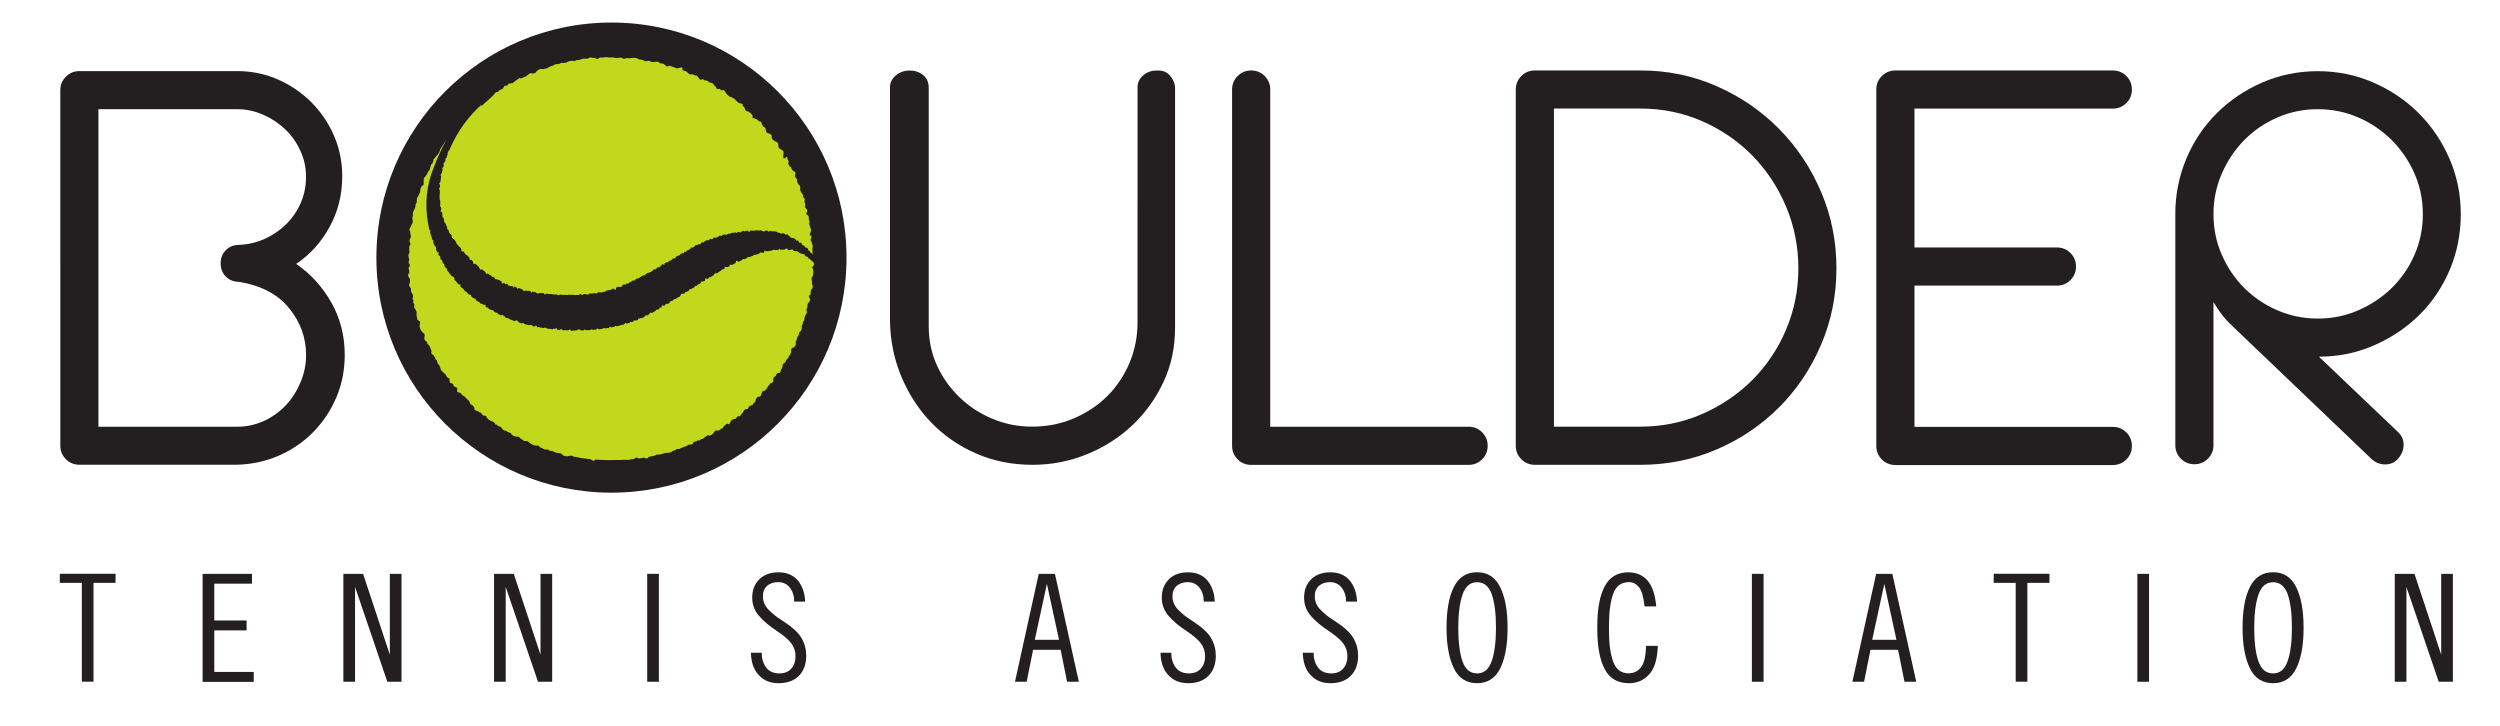
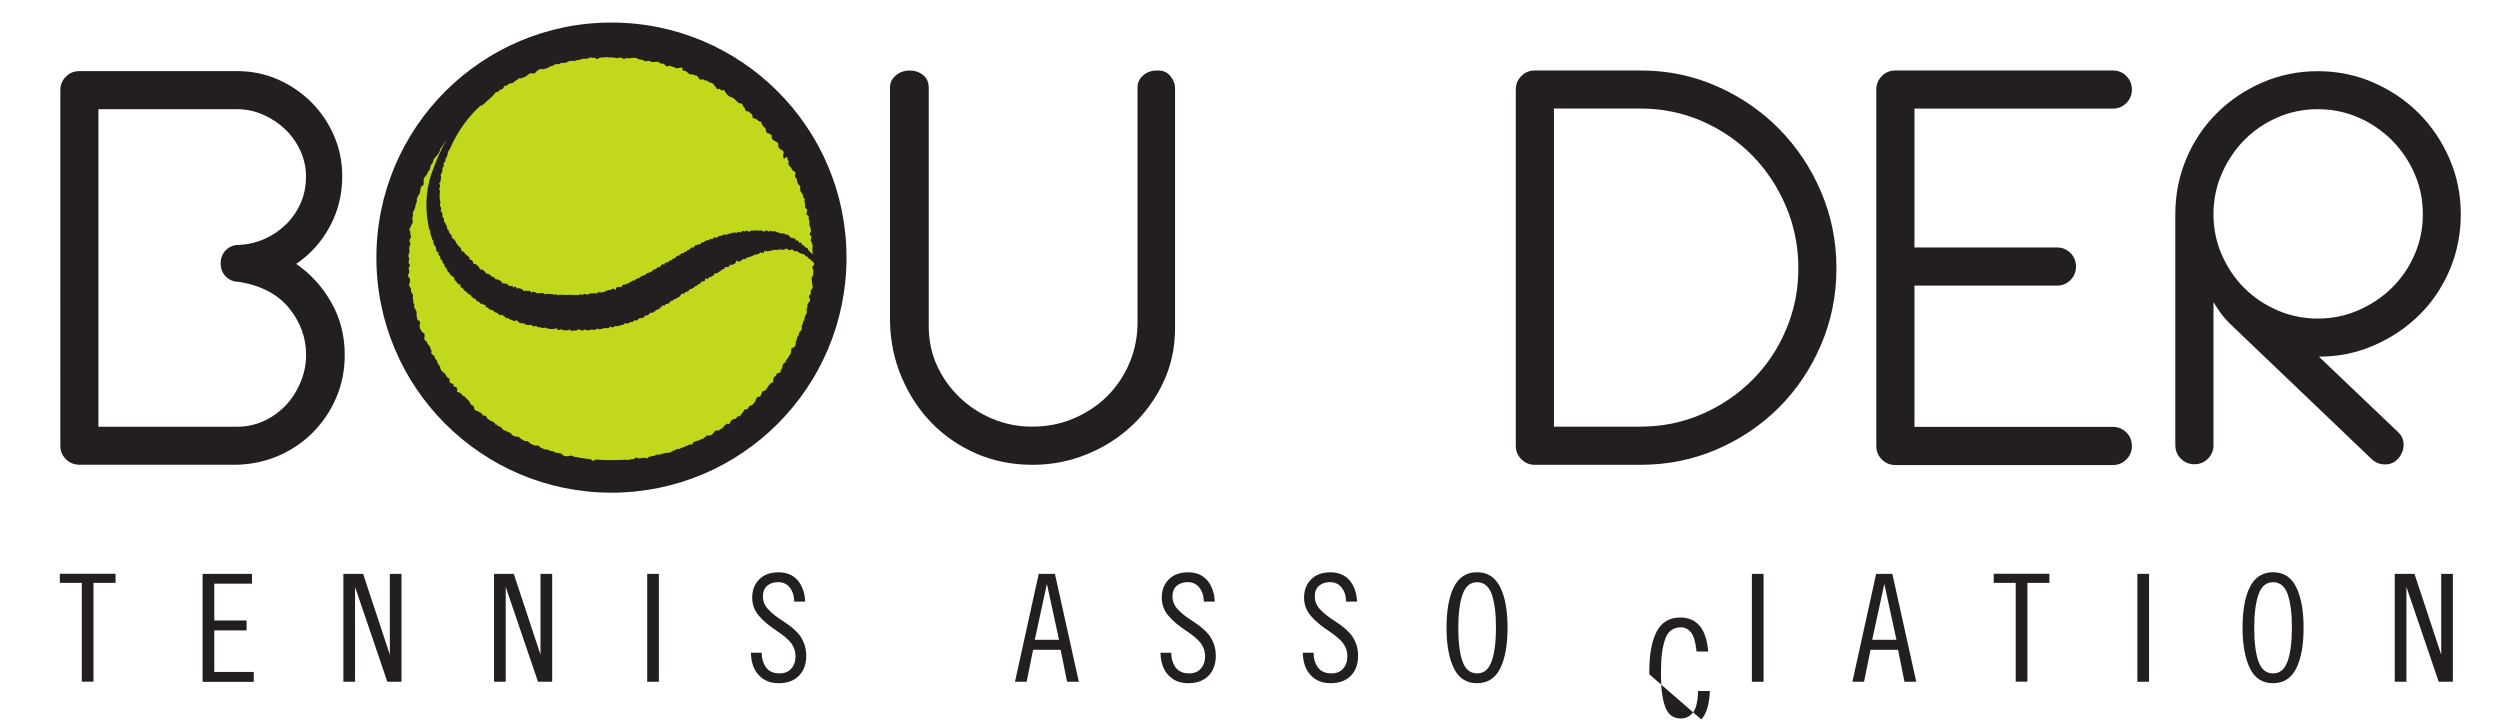
<svg xmlns="http://www.w3.org/2000/svg" id="uuid-d8222717-e9e1-4559-87c8-328c25bbd7ac" viewBox="0 0 310.45 90.12">
  <path d="M7.49,11.2c0-.66.23-1.22.69-1.68s1.02-.69,1.68-.69h19.6c1.78,0,3.46.34,5.03,1.03,1.58.69,2.96,1.63,4.16,2.82,1.19,1.2,2.14,2.58,2.82,4.16.69,1.58,1.03,3.25,1.03,5.03,0,2.29-.52,4.39-1.56,6.29-1.04,1.91-2.43,3.45-4.16,4.61,1.78,1.22,3.23,2.81,4.35,4.77,1.12,1.96,1.68,4.13,1.68,6.52,0,1.88-.34,3.64-1.03,5.26-.69,1.63-1.64,3.06-2.86,4.31-1.22,1.25-2.64,2.22-4.27,2.94-1.63.71-3.36,1.09-5.19,1.14H9.86c-.66,0-1.22-.23-1.68-.69s-.69-1.02-.69-1.68V11.2ZM27.4,32.7c0-.66.22-1.21.65-1.64s.98-.65,1.64-.65c1.12-.05,2.19-.3,3.2-.76,1.02-.46,1.91-1.07,2.67-1.83.76-.76,1.36-1.64,1.79-2.63.43-.99.65-2.07.65-3.24s-.23-2.19-.69-3.2c-.46-1.02-1.08-1.91-1.87-2.67s-1.7-1.37-2.75-1.83c-1.04-.46-2.12-.69-3.24-.69H12.22v39.43h17.24c1.17,0,2.27-.24,3.32-.72,1.04-.48,1.94-1.13,2.71-1.94s1.37-1.77,1.83-2.86c.46-1.09.69-2.22.69-3.39,0-2.14-.7-4.07-2.1-5.8-1.4-1.73-3.47-2.82-6.22-3.28-.66,0-1.21-.22-1.64-.65-.43-.43-.65-.98-.65-1.64Z" fill="#231f20" />
  <path d="M128.22,57.72c-2.54,0-4.88-.47-7.02-1.41-2.14-.94-3.98-2.21-5.53-3.81-1.55-1.6-2.78-3.48-3.7-5.64-.92-2.16-1.4-4.46-1.45-6.9V10.82c0-.56.24-1.04.72-1.45.48-.41,1.05-.61,1.72-.61s1.22.19,1.68.57c.46.38.69.9.69,1.56v29.59c0,1.78.34,3.42,1.03,4.92s1.63,2.82,2.82,3.96c1.19,1.14,2.57,2.03,4.12,2.67s3.17.95,4.84.95c1.88,0,3.62-.34,5.22-1.03,1.6-.69,2.99-1.61,4.16-2.78s2.08-2.54,2.75-4.12c.66-1.58.99-3.25.99-5.03V10.82c0-.56.23-1.04.69-1.45.46-.41,1.02-.61,1.68-.61.71-.05,1.27.17,1.68.65.41.48.61,1,.61,1.56v29.74c0,2.44-.48,4.69-1.45,6.75-.97,2.06-2.26,3.85-3.89,5.38-1.63,1.53-3.51,2.72-5.64,3.58-2.14.87-4.37,1.3-6.71,1.3Z" fill="#231f20" />
-   <path d="M153,11.12c0-.66.23-1.22.69-1.68s1.02-.69,1.68-.69,1.22.23,1.68.69c.46.46.69,1.02.69,1.68v41.87h24.63c.66,0,1.22.23,1.68.69.46.46.69,1.02.69,1.68s-.23,1.22-.69,1.68-1.02.69-1.68.69h-27c-.66,0-1.22-.23-1.68-.69s-.69-1.02-.69-1.68V11.12Z" fill="#231f20" />
  <path d="M190.6,57.72c-.66,0-1.22-.23-1.68-.69s-.69-1.02-.69-1.68V11.12c0-.66.23-1.22.69-1.68s1.02-.69,1.68-.69h13.12c3.36,0,6.51.65,9.46,1.95,2.95,1.3,5.53,3.06,7.74,5.3,2.21,2.24,3.95,4.84,5.22,7.82,1.27,2.97,1.91,6.14,1.91,9.5s-.64,6.52-1.91,9.49c-1.27,2.97-3.01,5.57-5.22,7.78s-4.79,3.95-7.74,5.22c-2.95,1.27-6.1,1.91-9.46,1.91h-13.12ZM223.32,33.31c0-2.69-.51-5.25-1.53-7.67-1.02-2.41-2.42-4.52-4.19-6.33-1.78-1.8-3.86-3.23-6.25-4.27-2.39-1.04-4.93-1.56-7.63-1.56h-10.75v39.5h10.75c2.69,0,5.24-.52,7.63-1.56,2.39-1.04,4.47-2.45,6.25-4.23s3.18-3.86,4.19-6.25c1.02-2.39,1.53-4.93,1.53-7.63Z" fill="#231f20" />
  <path d="M233,11.12c0-.66.23-1.22.69-1.68s1.02-.69,1.68-.69h27c.66,0,1.22.23,1.68.69s.69,1.02.69,1.68-.23,1.22-.69,1.68c-.46.46-1.02.69-1.68.69h-24.63v17.24h17.69c.66,0,1.22.23,1.68.69.46.46.69,1.02.69,1.68s-.23,1.22-.69,1.68-1.02.69-1.68.69h-17.69v17.54h24.63c.66,0,1.22.23,1.68.69.46.46.69,1.02.69,1.68s-.23,1.22-.69,1.68-1.02.69-1.68.69h-27c-.66,0-1.22-.23-1.68-.69s-.69-1.02-.69-1.68V11.12Z" fill="#231f20" />
  <path d="M277.31,40.56c-.25-.2-.58-.53-.99-.99-.41-.46-.89-1.14-1.45-2.06v17.77c0,.66-.23,1.22-.69,1.68-.46.46-1.02.69-1.68.69s-1.22-.23-1.68-.69c-.46-.46-.69-1.02-.69-1.68v-28.68c0-2.44.46-4.74,1.37-6.9s2.17-4.04,3.78-5.64,3.48-2.87,5.64-3.81c2.16-.94,4.46-1.41,6.9-1.41s4.74.47,6.9,1.41c2.16.94,4.04,2.21,5.64,3.81s2.87,3.48,3.81,5.64c.94,2.16,1.41,4.46,1.41,6.9s-.46,4.74-1.37,6.9c-.92,2.16-2.17,4.03-3.78,5.61-1.6,1.58-3.47,2.83-5.61,3.77-2.14.94-4.42,1.41-6.86,1.41l9.76,9.3c.51.46.76.99.76,1.6s-.2,1.17-.61,1.68c-.41.51-.94.78-1.6.8-.66.03-1.25-.19-1.75-.65l-17.24-16.47ZM274.87,26.6c0,1.78.34,3.46,1.03,5.03s1.61,2.95,2.78,4.12c1.17,1.17,2.54,2.1,4.12,2.78,1.58.69,3.25,1.03,5.03,1.03s3.46-.34,5.03-1.03c1.58-.69,2.96-1.61,4.16-2.78,1.19-1.17,2.13-2.54,2.82-4.12s1.03-3.25,1.03-5.03-.34-3.46-1.03-5.03c-.69-1.58-1.63-2.96-2.82-4.16-1.2-1.19-2.58-2.14-4.16-2.82-1.58-.69-3.25-1.03-5.03-1.03s-3.46.34-5.03,1.03c-1.58.69-2.95,1.63-4.12,2.82-1.17,1.2-2.1,2.58-2.78,4.16-.69,1.58-1.03,3.25-1.03,5.03Z" fill="#231f20" />
  <circle cx="75.93" cy="31.99" r="29.19" fill="#231f20" />
  <path d="M59.81,12.98c-1.51,1.35-2.92,3.14-3.99,5.6,0,0,0,.02-.01.03-.14.15-.27.41-.22.53,0,0,0,.02,0,.02-.04.09-.07.19-.11.29,0,.01-.01.03-.02.04.08.16-.3.16-.12.33,0,.01,0,.03-.01.04-.03.08-.06.17-.08.25,0,.01,0,.03-.01.04-.19,0-.19.26-.12.38,0,.01,0,.03-.01.04,0,.01,0,.03-.01.04,0,.01,0,.03-.01.04-.03.13-.28.25-.11.38,0,.01,0,.03-.01.04-.04.13-.07.26-.11.39,0,.01,0,.02,0,.04-.17.16-.17.29-.08.42,0,0,0,.02,0,.03-.04.22-.07.43-.09.64,0,0,0,.02,0,.03-.25.19-.12.19-.04.37,0,0,0,.02,0,.03,0,.08-.01.15-.02.23,0,0,0,.02,0,.03-.07.05-.19.17-.01.36,0,0,0,.02,0,.03,0,.1,0,.2,0,.3v.03c-.05.34-.05.72.06,1.05,0,0,0,.02,0,.03,0,.03,0,.05,0,.08,0,.01,0,.02,0,.03,0,.16-.12.42.08.54,0,0,0,.02,0,.02,0,.05.02.1.03.15,0,0,0,.02,0,.02.01.18-.24.44.08.37,0,0,0,.02,0,.02.02.09.04.18.07.26,0,0,0,.02,0,.02-.02.27-.02.39.16.51,0,0,0,.02,0,.02,0,.02.02.05.02.07,0,0,0,.02,0,.03.03.27.03.4.21.53,0,0,0,.01,0,.02.05.11.09.22.14.32,0,0,0,.02,0,.02.15.12-.05.34.15.41.02,0,.04.01.06.02.08.21.08.47.32.56,0,.01.02.03.02.04.03.05.06.09.08.14,0,0,0,.01.01.02-.1.21.15.34.28.42,0,.01.02.03.03.04.03.04.05.08.08.11,0,.01.02.03.03.04.1.09.12.35.25.45,0,0,.02.01.03.02.1.14.22.27.33.34,0,.01.02.02.03.03,0,.01.02.02.03.03,0,.01.02.02.03.03,0,.03.01.05.02.08,0,.01,0,.03,0,.04.16.09-.1.21.13.27,0,0,.02.01.03.02.05.02.11.04.18.03,0,.01.02.02.03.03,0,.01.02.02.03.03,0,.2.26.33.39.43.01.01.02.02.03.03.03.03.05.06.08.09,0,0,.02.02.03.03.24,0-.02.5.36.38,0,0,.01.01.02.02.03.03.07.07.1.1,0,0,.01.01.02.02.12.1,0,.48.36.35,0,0,.01.01.02.02.14.13.28.25.42.37,0,0,.01.01.02.02-.08.11.18.23.18.36,0,0,.13-.13.19-.07,0,0,.01.01.02.02.11.08.22.17.33.25,0,0,.01.02.02.02.07.03.07.41.31.21,0,0,.01,0,.02.01.09.06.18.12.27.18,0,0,.02,0,.02.01.2,0,.07.25.37.22,0,0,.02,0,.02.01.04.02.08.05.13.07.01,0,.02.01.03.02.03.3.28.17.43.24,0,0,.02,0,.02.01.13.07.25.13.38.19,0,0,.02,0,.02.01.05.1.05.43.29.22,0,0,.01-.01.02-.02.12.03.24.28.35.09,0,0,.02,0,.02,0,.02.01.05.02.07.03,0,0,.02.01.02.02.02.17.13.23.24.21.01,0,.03,0,.04,0,.12.18.25-.08.37.07,0,0,0,.02,0,.03.04.13.08.23.17,0,0,0,.02,0,.02,0,.05.02.11.04.16.06,0,0,.02,0,.02,0,.13,0,.13.38.34.13.01,0,.03,0,.04.01.11.04.22.08.33.11.01,0,.03,0,.04.01.09,0,.11.17.2.19.01,0,.02,0,.04,0,.1.13.19.04.27-.02.01,0,.02-.02.03-.02.08.09.2.1.38.06,0,0,.02,0,.03,0,.18-.08.19.49.33.14,0-.02.01-.04.02-.06.07.06.16.08.29.08.01,0,.03,0,.05,0,.14,0,.26.25.34.16.01,0,.02,0,.04,0,.04,0,.08,0,.13-.02,0,0,.02,0,.03-.02.16,0,.32,0,.49.01.01,0,.03,0,.04,0,.08-.02.09.34.34.07,0,0,.01-.02.02-.02.09.06.32.06.5.06.01,0,.03,0,.04,0,.19,0,.45.13.64.05.01,0,.03,0,.04,0,.14-.04.14.21.43.03.01,0,.03,0,.04,0,.04,0,.09,0,.13,0,.01,0,.03,0,.04,0,.1.04.2.05.31.03.03,0,.05-.01.08-.02.11.05.37.05.49,0,.02,0,.03,0,.05,0,.02,0,.03,0,.05,0,.08.02.15.03.21.03.01,0,.02,0,.04,0,.15-.1.36.08.53,0,.01,0,.03-.01.04-.02.09.04.32.04.5-.04.01,0,.03-.01.04-.02.07-.27.2.36.38-.03.01,0,.02,0,.03,0,.02,0,.05,0,.09-.01.02,0,.03,0,.05,0,.02,0,.03,0,.05,0,.02,0,.03,0,.05,0,.07.05.32.17.46-.06.02,0,.03,0,.05,0,.02,0,.03,0,.05,0,.02,0,.03,0,.05,0,.16,0,.34,0,.54-.05.02,0,.03,0,.05-.01.15.18.28-.07.37-.1.02,0,.03,0,.05,0,.02,0,.03,0,.05,0,0,0,.02,0,.02,0,.24.04.37.05.49-.04,0,0,.02-.02.03-.02.16.12.29-.13.37-.14.01,0,.03,0,.04-.01.01,0,.03,0,.04-.01.01,0,.03,0,.04-.01.17-.09.43.04.52-.15.01,0,.03,0,.04-.01.03,0,.06-.02.08-.03.01,0,.03,0,.04-.01.12-.14.25.24.38.11,0,0,0-.13.03-.25.01,0,.03-.01.04-.02.07-.02.14-.05.2-.07.01,0,.03-.01.04-.02.08.03.15.03.2.02,0,0,.02,0,.02,0,.22.09.22-.16.31-.23,0,0,.02,0,.02,0,.12-.17.35.03.42-.13,0-.01.01-.03.02-.05.21,0,.34,0,.41-.18,0,0,.01,0,.02-.01.13.05.23-.1.31-.15,0,0,.02-.01.03-.01.07-.15.33.11.36-.17,0,0,.02,0,.02-.01.08-.04.17-.08.25-.12.01,0,.02,0,.03-.01.17.04.3-.21.42-.22,0,0,.01,0,.02-.01.07-.04.14-.07.2-.11,0,0,.01,0,.02-.01.14-.12.27.13.31-.16,0,0,.01-.01.02-.02.1-.05.19-.11.29-.16,0,0,.02,0,.02-.01.07.06.15,0,.22-.07,0,0,.01-.01.02-.02.15.07.27-.18.36-.24.01,0,.02-.01.03-.02.02-.01.04-.03.07-.04,0,0,.02,0,.02-.01q.3,0,.35-.2s.01,0,.02-.01c.04-.02.07-.04.11-.06,0,0,.01,0,.02-.01q.3.04.31-.18s.01,0,.02-.01c.04-.02.07-.04.11-.06,0,0,.01,0,.02-.01-.04-.32.47.18.33-.2,0,0,.01,0,.02-.01.05-.03.1-.06.16-.09,0,0,.02,0,.03-.01.18-.14.31.12.33-.2,0,0,.01,0,.02-.01.22-.05.34-.05.46-.27,0,0,.01,0,.02-.01.11-.02.37-.02.37-.22,0,0,.01,0,.02-.01.05-.03.1-.06.15-.09,0,0,.02,0,.02-.01.18-.06.3-.06.35-.21,0,0,.01,0,.02-.01.04-.02.07-.04.11-.06,0,0,.01,0,.02-.01.18-.15.31.11.35-.2,0,0,.01,0,.02-.01,0,0,.01,0,.02-.01,0,0,.01,0,.02-.01.15.1.28-.16.35-.2,0,0,.01,0,.02-.01,0,0,.01,0,.02-.01,0,0,.01,0,.02-.01.1.07.22-.13.31-.18.01,0,.02-.01.03-.01.02-.23.4.02.43-.24,0,0,.01,0,.02-.01.02-.01.04-.02.06-.03,0,0,.01,0,.02-.01,0-.18.2-.09.33-.16.01,0,.02-.02.03-.03.14-.13.39.12.38-.19,0,0,.02,0,.02-.01.01,0,.03-.01.04-.02.01,0,.03-.01.04-.02.15-.14.28.11.33-.15.01,0,.03-.02.04-.02.08-.04.15-.07.23-.1.01,0,.03-.01.04-.02.15-.1.28.15.34-.14.01,0,.03-.01.04-.02,0,0,.02,0,.03-.01,0,0,.02,0,.03-.01.1.08.35.08.37-.14,0,0,.02,0,.03,0,.04-.01.07-.03.11-.04,0,0,.02,0,.03,0,.21.15.46-.1.53-.18,0,0,.02,0,.03,0,.03,0,.05-.02.08-.03,0,0,.02,0,.03,0,.18.12.3-.13.38-.11,0,0,.02,0,.03,0,.06-.02.13-.03.19-.05,0,0,.02,0,.03,0,.14.13.25.01.32-.05,0,0,.02-.01.02-.02.22-.01.35-.01.42-.11,0,0,.02,0,.03,0,.03,0,.06-.01.08-.02,0,0,.02,0,.03,0,.13,0,.23,0,.34-.04.01,0,.02,0,.03-.01.14.13.24.02.33-.05,0,0,.02-.01.03-.02.08-.02.34.24.41-.07,0,0,.02,0,.03,0,.03,0,.06,0,.08-.01,0,0,.02,0,.03,0,.17-.18.17.2.33-.03,0,0,.02,0,.03,0,.09,0,.17-.01.23-.02.01,0,.03,0,.04,0,.17.25.17.13.34-.03,0,0,.02,0,.03,0,.03,0,.06,0,.08,0,0,0,.02,0,.03,0,.19.04.32.04.57-.02,0,0,.02,0,.03,0,0,0,.02,0,.03,0,0,0,.02,0,.03,0,.17.05.3.05.38,0,0,0,.02,0,.03,0,.03,0,.06,0,.08,0,0,0,.02,0,.03,0,.05.05.09.08.13.09.01,0,.03,0,.04,0,.11.08.24.08.39-.06,0,0,.02,0,.03,0,.03,0,.05,0,.08,0,0,0,.02,0,.03,0,.09,0,.22.26.36.03,0,0,.02,0,.03,0,.03,0,.05,0,.08,0,0,0,.02,0,.03,0,.11.08.23.08.4.06,0,0,.02,0,.02,0,.03,0,.05,0,.08.01,0,0,.02,0,.03,0,.17,0,.28.16.43.16.01,0,.03,0,.04,0,.13-.02.25.23.47.06.01,0,.03,0,.04.01.08.02.15.05.22.07.01,0,.03.01.04.02-.01.19.37-.06.37.15.01,0,.03.01.04.02.04.01.1.09.16.14.01,0,.02.02.03.03.14.23.37.13.53.21.01,0,.02.01.03.02.21.01.11.36.32.24,0,0,.02,0,.03-.02.25.04.12.42.38.27,0,0,.01,0,.02.01.05.04.1.08.15.12,0,0,.02.02.03.02-.08.25.3.12.35.38,0,.01.02.02.03.03.05.05.1.09.19.08.01.01.02.02.03.03.15-.02.12.19.2.29,0,.01.02.02.03.03.23.04.1.29.31.28,0,0,.02.02.03.03.05.06.1.13.15.19,0-.25-.01-.51-.03-.76,0-.02,0-.05,0-.07.16-.26-.1-.51-.12-.78,0-.01-.02-.02-.02-.04-.02-.03-.05-.07-.08-.11,0-.02,0-.04,0-.05,0-.04.02-.07.04-.1,0-.02.02-.03.03-.05-.06-.14.19-.4-.07-.39-.01,0-.03-.02-.04-.02-.02-.02-.04-.03-.06-.05-.02-.31.23-.43.14-.66,0-.02,0-.05-.01-.07-.05-.21-.16-.42-.19-.56,0-.02,0-.05,0-.08,0-.08.02-.17.02-.26,0-.01.01-.03.01-.04,0-.02,0-.04,0-.06-.26-.35.12-.6-.37-.81,0-.02-.01-.04-.02-.06-.01-.08,0-.16.05-.25,0-.02.02-.04.03-.05.17-.32-.34-.44-.25-.64,0-.01,0-.03,0-.04,0-.04,0-.09.03-.14,0-.02,0-.05-.01-.07-.03-.14-.06-.28-.1-.41,0-.02,0-.04.02-.07.04-.15.07-.28-.16-.38,0-.01,0-.03,0-.04,0-.05,0-.11,0-.16,0-.02-.01-.05-.02-.07-.03-.09-.07-.18-.15-.26-.01-.02-.03-.04-.04-.07-.06-.09-.12-.18-.17-.27,0-.02,0-.04,0-.06-.02-.14.02-.3,0-.48-.01-.02-.02-.03-.04-.05-.07-.07-.16-.15-.23-.23-.01-.02-.02-.04-.03-.07-.07-.16-.12-.33-.09-.52-.01-.02-.03-.03-.04-.05-.1-.11-.26-.2-.22-.41,0-.02.01-.04.02-.06.02-.08.04-.16.04-.25,0-.02-.01-.04-.02-.06-.06-.13-.2-.2-.35-.27-.01-.02-.02-.04-.04-.06-.06-.1-.11-.2-.12-.29-.02-.01-.03-.02-.05-.04-.09-.06-.2-.13-.22-.26-.01-.02-.03-.03-.04-.05-.06-.1-.08-.19,0-.31,0-.02,0-.05-.01-.07-.01-.07-.03-.14-.07-.19-.01-.02-.03-.04-.04-.06-.05-.07-.05-.19-.05-.32-.12-.12-.36.33-.49.1,0-.01-.01-.03-.02-.04,0-.18,0-.44.04-.53,0-.03,0-.05.01-.08,0-.03,0-.05,0-.07-.04-.2-.23-.29-.42-.36-.01,0-.02-.02-.03-.02-.22-.17-.22-.4-.21-.58,0-.01,0-.03,0-.04-.05-.28-.42-.31-.6-.48-.02-.01-.04-.03-.06-.04-.16-.13-.21-.32-.13-.49-.01-.02-.02-.04-.04-.06-.12-.16-.29-.24-.5-.3-.02,0-.04-.01-.07-.02-.26-.15-.01-.66-.43-.74,0-.01-.02-.03-.03-.05-.05-.09-.11-.19-.2-.29,0-.02,0-.04,0-.06-.02-.14-.05-.28-.27-.29-.02,0-.03,0-.05-.01-.02,0-.04,0-.05-.01-.02-.02-.03-.03-.05-.05-.03-.04-.06-.08-.09-.12-.02-.01-.04-.02-.06-.03-.15-.07-.3-.13-.45-.2-.02,0-.03.02-.05.03-.02.01-.03.03-.05.04,0-.25,0-.51-.25-.63-.02-.02-.04-.04-.06-.05-.06-.05-.11-.11-.17-.16-.02-.02-.04-.04-.06-.05-.49.14-.36-.62-.68-.62,0-.02,0-.04,0-.06.02-.43-.45-.21-.6-.44-.02-.01-.04-.02-.05-.04-.19-.14-.32-.37-.58-.5-.02-.01-.03-.02-.05-.03-.09-.06-.2-.11-.36-.13-.02-.01-.04-.03-.06-.04-.25-.18-.45-.43-.57-.7-.01-.02-.02-.04-.04-.05-.12-.1-.42.13-.47-.11-.01,0-.02-.01-.03-.02-.01,0-.02-.01-.03-.02-.02-.01-.04-.03-.07-.04-.43.15-.31-.11-.53-.33-.01,0-.02-.02-.03-.02-.01,0-.02-.01-.03-.02-.02-.01-.04-.03-.07-.04-.05-.2-.18-.29-.34-.33-.02,0-.05-.01-.07-.02-.25.03-.37-.35-.76-.27,0,0-.02-.02-.03-.03,0-.01-.02-.02-.02-.04-.01,0-.02-.01-.04-.02-.03-.02-.07-.04-.1-.05-.02-.01-.05-.02-.07-.03-.49.34-.49-.55-.91-.45-.01,0-.03-.01-.04-.02-.08-.04-.17-.08-.25-.11-.02-.01-.05-.02-.07-.03-.48.19-.61-.44-1.01-.42-.02,0-.03-.01-.05-.02-.04-.01-.07-.03-.11-.04-.01,0-.02,0-.04-.01-.04-.07-.04-.19-.04-.32-.25-.13-.63.25-.93-.03-.01,0-.03,0-.04-.01-.23-.08-.45-.15-.68-.22-.01,0-.03,0-.04,0-.33.39-.46-.37-.89-.25-.01,0-.03,0-.04-.01-.04-.01-.08-.02-.12-.03-.01,0-.03,0-.04,0-.27-.44-.9.06-1.29-.29-.01,0-.03,0-.04,0-.04,0-.08-.02-.12-.02-.01,0-.03,0-.04,0-.29.14-.42.01-.68-.12-.01,0-.03,0-.04,0-.12-.02-.24-.04-.36-.05-.01,0-.03,0-.04,0-.44-.31-.82-.18-1.18-.14-.01,0-.03,0-.04,0-.07,0-.14-.01-.2-.02-.01,0-.03,0-.04,0-.24-.02-.37.23-.66-.04-.01,0-.03,0-.04-.01-.1,0-.19-.01-.29-.01-.01,0-.03,0-.04,0-.35.17-.6-.08-.9-.02-.02,0-.03,0-.05,0-.04,0-.08,0-.13,0-.04,0-.09,0-.13,0-.02,0-.04,0-.07,0-.2-.06-.46-.06-.67.01-.02,0-.04,0-.07,0-.04,0-.09,0-.13,0-.02,0-.05,0-.07,0-.28-.08-.4.42-.71.04-.02,0-.05,0-.07,0-.02,0-.05,0-.07,0-.03,0-.05,0-.08,0-.19-.01-.38-.1-.54-.02-.04.02-.08.05-.11.09-.21.05-.34.05-.6.02-.04,0-.08.02-.13.03-.17.05-.37.14-.53.16-.02,0-.05,0-.07,0-.05,0-.1,0-.15,0-.02.01-.04.02-.06.04-.1.06-.2.12-.33.04-.03,0-.05,0-.08,0-.32.02-.56.04-.79.23-.02,0-.05,0-.07.01-.18.03-.35.03-.57.02-.02,0-.04.02-.05.03-.09.05-.17.12-.26.12-.02,0-.04,0-.07,0-.18,0-.37-.02-.52.14-.02,0-.04.01-.06.02-.14.05-.28.11-.43.15-.02.01-.04.03-.06.04-.19.12-.37.25-.53.2-.01.02-.03.03-.05.04-.19.12-.53-.08-.74.11-.02,0-.04.02-.06.03-.13.07-.25.2-.31.3-.02.02-.03.03-.05.05-.03.02-.07.04-.1.05-.04.01-.08.02-.12.02-.14.1-.39-.15-.57.09-.02,0-.04.02-.06.03-.21.13-.35.36-.64.37-.02.01-.04.03-.06.04-.15.09-.29.14-.42.05-.02,0-.03.02-.05.03-.11.07-.21.19-.37.27-.01,0-.03.01-.04.02-.22.12-.34.35-.55.33-.02,0-.04.01-.07.02-.16.03-.35-.03-.37.2-.02.01-.03.03-.05.04-.09.05-.18.08-.29.02-.02.01-.03.02-.05.04-.09.08-.15.2-.2.31-.02.02-.03.03-.05.05-.08.07-.18.12-.32.12-.03.02-.06.05-.09.08-.11.12-.18.27-.38.21-.02,0-.03.02-.05.03-.05.03-.1.08-.13.14-.02.02-.04.03-.06.05-.44.31-.88.64-1.3.97.41-.33.84-.65,1.27-.95.15-.04-.41.48-1.61,1.53Z" fill="#c1d81d" />
  <path d="M100.96,32.7s.02-.04.03-.05c0-.02,0-.03,0-.05,0-.01,0-.03,0-.04,0-.15,0-.31,0-.46,0,.15,0,.3,0,.44-.14-.13-.3-.27-.46-.4-.01,0-.02-.02-.03-.03-.14.07-.14-.31-.32-.23-.01,0-.02-.02-.04-.02-.05-.03-.09-.06-.14-.09-.01,0-.02-.01-.04-.02,0-.19-.12-.19-.37-.21-.01,0-.03-.01-.04-.02-.1-.05-.2-.1-.3-.14-.01,0-.03-.01-.04-.02-.12-.05-.25-.31-.36-.14-.01,0-.03,0-.04-.01-.08-.03-.16-.05-.25-.07-.01,0-.03,0-.04-.01-.07-.2-.19-.2-.38-.08-.01,0-.03,0-.04,0-.08-.01-.16-.02-.25-.03-.01,0-.03,0-.04,0,.02-.2-.24-.2-.41-.02-.01,0-.03,0-.04,0-.15,0-.3,0-.45,0-.01,0-.03,0-.04,0-.19-.32-.19.31-.29.02h-.04c-.07.01-.14.02-.21.03-.01,0-.03,0-.04,0-.12,0-.24-.12-.37.05-.01,0-.03,0-.04,0-.13.02-.25.04-.38.07-.01,0-.03,0-.04,0-.17.13-.3-.13-.34.08-.01,0-.03,0-.04.01-.17-.59-.17.42-.34.09-.01,0-.03.01-.04.02-.03,0-.06.02-.08.02-.01,0-.03,0-.04.01-.3-.22-.3.28-.38.12-.01,0-.03,0-.04.01-.11.04-.23.07-.34.11-.01,0-.03,0-.04.01-.12-.1-.25.15-.39.14-.01,0-.03.01-.04.02-.07.03-.14.06-.22.08-.01,0-.03.01-.04.02-.19.02-.32.02-.39.16-.01,0-.03.01-.04.02-.07.03-.14.06-.22.09-.01,0-.03.01-.04.02-.13-.14-.26.11-.35.15,0,0-.01,0-.02.01-.11.05-.22.1-.33.15,0,0-.01,0-.02,0-.3-.34-.3.04-.35.17,0,0-.01,0-.02.01-.02.01-.04.02-.07.03,0,0-.02,0-.02.01-.08.05-.09.06-.19.1-.01,0-.03.01-.05.02.02.19-.48-.19-.37.19,0,0-.01,0-.02.01-.07.03-.13.07-.2.11,0,0-.02,0-.02.01-.12,0-.5-.13-.4.22,0,0-.01,0-.02.01-.17.02-.29.02-.37.14,0,.01-.02.03-.02.04-.19.09-.31.22-.4.27,0,0-.02,0-.02.01-.01,0-.03.02-.04.03-.01,0-.03.02-.04.03-.01,0-.02,0-.03,0-.01,0-.02,0-.03,0-.12.01-.37.01-.34.22,0,0-.01.01-.02.02-.14.08-.28.17-.42.25,0,0-.01,0-.02.01-.07-.12-.2.14-.27.16,0,0-.01.01-.02.02-.03.02-.06.04-.09.05,0,0-.02,0-.02.01q-.06-.11-.18-.11c-.13.13,0,.38-.2.34,0,0-.01,0-.02.01-.03.02-.06.04-.09.06,0,0-.02,0-.02.01-.3-.17-.18.21-.43.27,0,0-.01,0-.02.01-.02,0-.03.02-.05.03-.02,0-.03.02-.05.03-.14-.12-.14.26-.27.17-.01.01-.03.02-.04.03,0,0-.02,0-.02.01-.19-.08-.19.3-.34.21,0,0-.02.01-.02.02-.07.04-.13.09-.2.13,0,0-.01,0-.02.01-.24-.07-.24.19-.31.19,0,0-.01.01-.02.02-.07.04-.13.09-.2.13,0,0-.01,0-.02.01-.24-.03-.22.1-.29.19,0,0-.02.02-.03.03-.06,0-.16,0-.23.02-.01,0-.03,0-.04.01-.23-.04-.11.34-.37.36-.01,0-.02.01-.03.02-.01,0-.02.01-.03.02-.01,0-.03.02-.04.03-.09.03-.12.04-.14.06,0,0-.01.01-.02.02-.02.02-.05.05-.09.08,0,0-.02.02-.03.02-.11-.02-.37.11-.48.29,0,0-.01,0-.02.01-.24-.2-.24.31-.44.27,0,0-.01,0-.02.01-.03.02-.06.04-.09.05,0,0-.01,0-.02.01-.17-.05-.3.08-.33.2,0,0-.01.01-.02.02-.07-.01-.45-.14-.36.21,0,0-.01,0-.02.01,0,0-.01,0-.02.01-.28-.11-.2.2-.33.22-.01,0-.03,0-.04,0-.19.04-.31.04-.36.2,0,0-.02.01-.03.02-.18.07-.31.2-.37.21,0,0-.01,0-.02.01,0,0-.01,0-.02.01,0,0-.01,0-.02.01-.25-.17-.25.08-.38.2-.01,0-.03.01-.04.02-.04.02-.09.04-.13.07-.01,0-.03.01-.04.02-.17-.1-.29.03-.33.16,0,0-.01,0-.02.02-.05.03-.11.05-.16.08-.01,0-.03.01-.04.02-.06.07-.12.04-.17.02-.01,0-.02,0-.03,0-.17.12-.42,0-.36.23-.01,0-.02,0-.03.01-.05.02-.1.04-.15.06-.02,0-.03.01-.05.02,0,0-.02,0-.03,0-.18-.09-.31.04-.34.12,0,0-.02,0-.03.02-.06.02-.12.04-.18.06,0,0-.02,0-.03,0-.12-.17-.25.21-.31.1,0,0-.02,0-.03.01-.07.02-.14.05-.21.07,0,0-.02,0-.03,0-.31-.24-.31.27-.39.12,0,0-.02,0-.03,0q-.14.02-.32.08s-.02,0-.03.02c-.11.03-.23.06-.34.09,0,0-.02,0-.03,0-.19.08-.31-.17-.37.09,0,0-.02,0-.03,0-.12.03-.23.05-.35.07,0,0-.02,0-.03,0-.18-.35-.3.29-.37.07,0,0-.02,0-.03,0-.1.02-.2.04-.29.05,0,0-.02,0-.03,0-.09-.1-.34.02-.43.07,0,0-.02,0-.03,0-.12.02-.23.03-.35.05,0,0-.02,0-.03,0-.15-.22-.27.03-.37.04,0,0-.02,0-.03,0-.1.01-.2.02-.3.03,0,0-.02,0-.03,0-.18-.18-.31.08-.37.03,0,0-.02,0-.03,0-.11,0-.23.02-.34.02-.01,0-.03,0-.04,0-.16-.11-.28-.11-.41.02-.01,0-.02,0-.03,0-.02,0-.04,0-.06,0,0,0-.02,0-.03,0-.03,0-.07,0-.1,0-.01,0-.02,0-.03,0-.12-.01-.25-.26-.37-.09-.01,0-.02,0-.03,0-.07-.01-.14.02-.2.1,0,0-.02,0-.03,0-.13,0-.27,0-.4,0-.01,0-.02,0-.04,0-.19.24-.19-.14-.37-.13,0,0-.02.02-.03.02-.03.03-.06.06-.11.09,0,0-.02,0-.03,0-.16,0-.31-.01-.47-.02-.01,0-.03,0-.04,0-.03.03-.16.03-.11,0,0,0-.01.01-.02.02,0,0-.01,0-.02,0-.13-.12-.13-.24-.38-.06-.01,0-.03,0-.04,0-.05,0-.1,0-.15-.01-.01,0-.02,0-.04,0-.17.09-.17-.54-.35-.07-.01-.01-.02-.02-.03-.03-.09-.06-.19-.05-.27.03-.01,0-.03,0-.04,0-.21-.03-.41-.05-.61-.08-.01,0-.02,0-.04,0-.09,0-.22-.25-.39-.06-.02,0-.03,0-.04,0-.23-.04-.46-.08-.68-.13-.01,0-.03,0-.04,0-.07.21-.2-.43-.37-.07-.01,0-.02,0-.03,0-.01,0-.02,0-.03-.01-.02,0-.03,0-.05,0-.05-.01-.1-.02-.15-.03-.01,0-.02,0-.04-.01-.04-.15-.17-.15-.34-.15,0,0-.02,0-.03.01-.05.02-.13.05-.21,0-.01,0-.03,0-.04,0-.08-.02-.16-.04-.24-.07-.01,0-.02,0-.03,0-.14-.04-.27-.3-.38-.11-.01,0-.02,0-.03,0-.07-.02-.15-.05-.22-.07-.01,0-.02,0-.04-.01-.11.03-.23-.22-.33-.26,0,0-.01-.02-.02-.02-.1-.16-.28.16-.33.05-.01,0-.02,0-.04-.01-.19-.07-.39-.15-.6-.23-.01,0-.02,0-.04-.01-.02-.23-.28.02-.4-.17-.01,0-.02-.01-.04-.02-.01,0-.02-.01-.04-.02-.01,0-.02-.01-.03-.02,0-.01,0-.03,0-.04,0-.01,0-.02,0-.03q-.01-.07-.13-.05s-.03,0-.04,0c-.01,0-.03,0-.04,0,0,0-.02,0-.02,0-.03-.03.1-.16.1-.16-.25,0-.51.13-.58-.07-.01,0-.03-.01-.04-.02-.14.09-.14-.29-.33-.17-.01,0-.02-.01-.04-.02-.07-.04-.15-.08-.22-.12-.01,0-.02-.01-.03-.02q-.03-.22-.33-.18s-.02-.01-.04-.02c-.04-.02-.07-.04-.11-.06-.01,0-.02-.02-.04-.03-.15.07-.15-.31-.33-.19-.01,0-.02-.01-.04-.02-.04-.02-.08-.05-.12-.08-.01,0-.02-.01-.03-.02.12-.25-.14-.25-.29-.25,0,0-.02-.02-.03-.03-.05-.05-.13-.09-.22-.1-.01,0-.03,0-.04,0-.19,0-.07-.25-.32-.22-.01,0-.02-.02-.04-.03-.04-.03-.07-.05-.1-.08-.01,0-.02-.02-.04-.03-.21-.03-.08-.41-.31-.24-.01,0-.02-.02-.04-.02-.1-.08-.21-.16-.31-.25-.01-.01-.02-.02-.03-.03q-.02-.24-.27-.23s-.02-.02-.04-.03c-.05-.04-.1-.09-.15-.13,0,0-.02-.02-.03-.03-.04-.08-.17-.21-.29-.22,0,0-.02-.02-.03-.03-.02-.02-.03-.05-.04-.07-.01-.01-.02-.02-.03-.03-.03-.1-.16-.23-.29-.28-.01-.01-.02-.02-.03-.03-.02-.02-.05-.05-.07-.07,0,0-.02-.02-.02-.02-.03-.01-.04-.03-.04-.05,0,0,0-.02,0-.03-.1-.12.15-.25-.14-.24,0,0-.02,0-.03,0-.01,0-.03,0-.05,0,0,0-.02,0-.02,0-.05-.05-.1-.11-.15-.16-.01-.01-.02-.02-.03-.04-.06-.06-.19-.31-.26-.27,0-.01-.02-.02-.03-.03,0-.01-.02-.02-.03-.03,0-.01-.02-.02-.02-.04,0-.07.01-.12,0-.17,0-.01,0-.02,0-.03-.07-.17-.27-.22-.4-.31-.01,0-.02-.02-.03-.02q-.05-.17-.16-.23s-.02-.02-.03-.04c-.04-.06-.09-.12-.13-.19,0-.01-.02-.02-.03-.04-.21-.06-.08-.44-.28-.42,0-.01-.02-.02-.03-.04-.02-.04-.05-.08-.07-.12,0-.01-.02-.03-.02-.04-.18-.09.07-.34-.24-.39,0-.01-.02-.03-.02-.04-.01-.02-.02-.04-.03-.06,0,0,0-.02-.01-.02,0-.08,0-.33-.2-.35,0-.01-.01-.03-.02-.04-.01-.03-.03-.05-.04-.08,0-.01-.01-.03-.02-.04.03-.07.03-.32-.19-.37,0-.01-.01-.03-.02-.04-.14-.17.24-.42-.16-.33,0-.01-.02-.03-.02-.04-.05-.11-.1-.21-.14-.32,0,0,0-.02,0-.03.06-.21-.06-.34-.19-.47,0-.01-.01-.03-.02-.04-.03-.08-.06-.15-.09-.23,0,0,0-.02,0-.02-.13-.08.12-.33-.14-.38,0-.01,0-.03-.01-.04-.09-.27-.18-.55-.26-.82,0-.02,0-.03-.01-.05-.09-.18.16-.31-.09-.35,0-.01-.01-.03-.02-.04-.03-.11-.06-.22-.08-.34,0-.01,0-.03,0-.04-.03-.17-.03-.29-.08-.38,0-.02,0-.03,0-.05-.42-2.31-.18-4.76.68-6.81.49-1.34,1.03-2.49,1.6-3.49.2-.28.41-.56.62-.83-.48.61-.93,1.25-1.35,1.91-.01.02-.03.04-.04.07-.05.3-.17.43-.33.69-.01.02-.03.03-.04.04-.04.04-.09.08-.15.13,0,.02,0,.04-.02.06-.08.17-.38.29-.29.49,0,.02-.02.03-.03.05-.07.16-.09.37-.26.43-.01.02-.02.04-.03.06-.05.15-.07.32-.11.43,0,.02,0,.04-.01.06-.06.21-.3.34-.34.59,0,.02-.02.04-.03.06-.1.17-.24.32-.36.45,0,.02-.01.04-.02.06-.03.11-.04.22-.03.36,0,.02,0,.04,0,.06s0,.04,0,.06c0,.02,0,.05,0,.07,0,.2.02.35-.23.38,0,.01-.01.02-.02.04,0,.01,0,.02-.01.04-.15.26-.15.39-.18.63,0,.03,0,.05-.01.07-.03.15-.12.26-.21.43,0,.02-.01.05-.02.07-.02.07-.05.12-.1.15-.01.02-.03.05-.04.07-.03.07-.05.16-.02.27,0,.01,0,.03-.01.04,0,.01,0,.03-.01.04.07.26-.18.38-.15.58,0,.03,0,.05-.01.08-.05.3-.16.51-.27.68-.01.02-.02.04-.03.06-.04.14,0,.31-.02.47,0,.01,0,.03,0,.04-.21.25.17.75-.15,1.01,0,.02-.01.04-.02.07-.05.15-.12.31-.21.44-.01.02-.02.04-.03.06-.04.09-.04.19.09.33,0,.02,0,.04,0,.05,0,.09,0,.18,0,.3.01.02.02.03.03.05.09.17.06.39-.11.6,0,.02-.01.05-.01.07-.02.11-.01.23.07.33.01.02.02.04.03.06.04.13-.05.24-.14.42,0,.03,0,.05,0,.07,0,.07,0,.14,0,.19,0,.02,0,.04,0,.06,0,.1.02.21.03.33,0,.02,0,.04,0,.05-.02.09-.08.19-.13.32,0,.02,0,.04,0,.06,0,.14.03.29.09.45,0,.02,0,.04,0,.06,0,.17-.17.37.02.57.01.02.03.04.04.06.07.14.02.24-.13.39,0,.03,0,.05,0,.08,0,.02,0,.04.01.06.01.06.03.11.06.17,0,.02,0,.04,0,.05,0,.09,0,.18,0,.3,0,.01-.02.02-.03.04-.2.26-.07.5.12.66,0,.02.01.04.01.06.03.2,0,.46-.11.65,0,.02,0,.04,0,.06.01.15.1.3.22.45,0,.03,0,.05.01.08,0,.02,0,.05.01.07-.09.35.29.48.25.86,0,.02,0,.04-.01.06-.02.09-.05.19-.03.27.02.02.04.04.05.06.11.18-.08.39.07.46.02.02.04.03.05.05.11.17-.08.39.05.53.02.02.03.03.05.05.05.05.08.11.09.18,0,.01.02.03.03.04.17.26.07.48.09.69,0,.02,0,.04.01.06.01.06.03.12.06.19,0,.02,0,.04,0,.06,0,.13.05.25.27.33.01,0,.02.02.03.03.17.18,0,.38,0,.55,0,.02,0,.05,0,.07.04.29.16.55.35.74.02.02.03.03.05.05.05.04.1.08.17.11.01.02.02.04.03.06.07.16,0,.39-.01.58,0,.03,0,.05.01.07.06.21.29.3.35.37,0,.02,0,.04,0,.07,0,.02,0,.05,0,.07.01.02.02.05.03.07.21.16.33.36.39.61,0,.02,0,.05.01.07.04.04.06.08.08.12,0,.01.01.02.02.04,0,.02,0,.03,0,.05,0,.02,0,.03,0,.05-.11.3.15.42.3.51,0,.01.02.03.02.04.07.13.14.29.2.47.02,0,.04,0,.06.01.18.07.09.41.29.57.01.02.03.04.04.06.25.26.12.51.36.77.02.02.03.03.05.05.14.13.32.24.43.4.01.02.02.04.04.06.03.06.07.12.1.18,0,.01,0,.03.01.04.05.09.2.13.3.21.02.01.03.03.05.04-.01.04-.01.08-.01.12,0,.02,0,.04,0,.06.02.07.02.14.02.2,0,.02,0,.04,0,.06.29.21.54.09.46.44.01.01.02.02.04.03.04.02.08.05.13.07.02,0,.04,0,.06.01.1.03.21.08.26.24,0,.02,0,.05,0,.07-.03.17-.1.35.08.34.02,0,.04.02.06.03.1.04.22.07.31.12.01.02.03.03.04.05.04.05.08.11.11.18.02.01.04.02.06.03.15.08.34.18.38.32.02.01.04.02.06.04.09.06.17.13.2.22.02,0,.04.01.06.02.15.09.18.34.29.51.02.01.04.02.06.03.12.06.25.13.33.27.01.01.02.03.03.04,0,.01.02.02.03.03,0,.02,0,.04,0,.06-.03.47.56.36.64.56.02.01.04.02.06.03.02,0,.05,0,.07,0,.01.01.02.02.03.03.06.03.11.08.15.14.01.02.03.04.04.06.06.29.57.03.54.38.01.01.03.03.04.04.1.12.21.26.35.29.02.01.03.03.05.04.05.04.1.08.15.09.02,0,.04.02.06.02.18.07.4.14.43.4.02,0,.04.01.06.01.11,0,.24-.04.17.09.02.01.04.03.07.04.02.01.04.03.06.04.02.01.04.03.06.04.42.04.42.42.69.52.02,0,.05.01.08.02.03,0,.06,0,.09,0,.02.01.05.02.07.04.04.03.09.05.13.08.02.01.04.03.07.04.19.1.44.1.48.33.02.01.03.03.05.04.19.15.47.23.65.22.02,0,.05,0,.07,0,.15.02.24.07.34.24.02.01.05.02.07.03.24.13.37.34.63.27.02,0,.04,0,.06,0,.18.03.29.14.43.29.02,0,.03.01.05.02.19.08.42.29.66.25.02,0,.04,0,.06,0,.18,0,.36,0,.48.24.02,0,.05.02.07.03.27.03.39.28.6.21.01,0,.03,0,.04.01.01,0,.03,0,.04.01.23-.08.35.17.59.17.02,0,.04,0,.06,0,.06,0,.11,0,.16.02.02.01.04.02.06.04.08.05.17.1.28.13.01,0,.03,0,.04.01.06.02.13.04.19.05.01,0,.03,0,.04.01.21,0,.46,0,.62.25.02.01.04.02.06.04.23.13.52.17.81.05.03,0,.05,0,.08,0,.15,0,.29-.02.36.07.01.01.02.03.03.05.28.04.53.04.83.14.02,0,.05,0,.07.01.37.06.75.11,1.13.15.03,0,.05,0,.08,0,.19.11.32.37.61.06.03,0,.05,0,.08,0,.39.03.79.05,1.19.06.02,0,.05,0,.08,0,.14-.01.39-.01.52,0,.02,0,.05,0,.07,0h.08c.26,0,.51,0,.77-.01.01,0,.03,0,.04,0,.3,0,.43,0,.64-.03.01,0,.03,0,.04,0,.05,0,.11,0,.16,0,.01,0,.03,0,.04,0,.31.03.43.03.72-.06.01,0,.03,0,.04,0,.07,0,.13-.01.2-.02.01,0,.03,0,.04,0,.2,0,.33-.39.63-.08.03,0,.05,0,.08,0,.16-.02.31-.04.47-.07.03,0,.05,0,.08-.01.21-.1.47.28.62-.1.01,0,.03-.01.04-.02.18-.03.36-.07.54-.11.03,0,.05-.01.08-.02.21.01.33-.24.61-.14.03,0,.05,0,.08-.01.29-.07.57-.14.85-.22.01,0,.03,0,.04-.01.27.02.53.02.8-.24.02,0,.05-.02.07-.02.07-.02.14-.05.22-.07.02,0,.05-.02.07-.03.12-.25.5,0,.57-.19.02,0,.05-.02.07-.03.25-.09.5-.19.75-.29.02,0,.05-.02.07-.03.17-.22.53,0,.66-.25,0-.02.01-.03.02-.04.01-.17.21-.19.37-.22.02,0,.04,0,.06-.01.09-.22.34.04.52-.25.02,0,.04-.01.07-.02.14-.03.3-.04.35-.17.01,0,.02-.01.03-.02.26-.16.39-.39.58-.25.01,0,.03,0,.04,0,.29-.05.4-.17.54-.35.01-.01.03-.03.04-.05.1-.13.19-.32.45-.22.01,0,.03,0,.04,0,.23.02.35-.29.54-.28.02-.01.04-.02.05-.04.13-.12.18-.35.32-.34.01-.02.02-.03.03-.05.08-.12.18-.23.41-.08.02,0,.03-.01.05-.03.15-.11.15-.4.39-.53.02-.01.04-.02.05-.03.05-.03.11-.05.18-.05.02,0,.04-.02.07-.02.02,0,.05-.01.07-.01.02-.01.04-.03.06-.04.13-.11.18-.29.34-.29.02,0,.05,0,.07,0,.12,0,.21-.03.21-.19.02-.02.03-.03.05-.04.16-.14.28-.32.38-.54.01-.02.03-.03.04-.04.14-.1.43,0,.46-.2,0-.02.02-.04.03-.06.03-.06.06-.12.1-.18.02-.01.04-.02.06-.03.19-.08.42-.07.46-.34.02-.01.04-.03.07-.04.14-.09.23-.2.18-.35.01-.02.02-.03.03-.05.02-.04.04-.08.06-.12.09-.16.22-.31.44-.23.02-.01.03-.03.05-.04.14-.15.16-.4.25-.59.01-.01.03-.03.05-.04.05-.03.1-.05.18-.05.02-.01.03-.02.05-.03.09-.05.18-.11.25-.22.01-.02.03-.03.04-.05.07-.1.13-.23.19-.34.02-.02.03-.03.05-.04.02-.01.04-.02.06-.02.01-.02.02-.05.03-.07.05-.12.1-.23.21-.19.02-.01.04-.03.07-.04.15-.09.28-.17.18-.36,0-.02.01-.04.02-.07,0-.04.01-.09.01-.14,0-.02.01-.04.02-.06.09-.18.37-.22.35-.41,0-.02.01-.04.02-.06.02-.04.05-.07.09-.1.02,0,.04-.01.06-.02.15-.03.36,0,.36-.22,0-.02.01-.05.02-.07,0-.03,0-.06,0-.08.01-.02.03-.04.04-.06.01-.02.03-.04.04-.06.01-.02.02-.03.03-.05.08-.13.12-.27.11-.41,0-.02.01-.04.02-.06.05-.14.14-.25.34-.32,0-.02.02-.04.02-.07,0-.02,0-.05,0-.07.01-.02.02-.04.03-.06.07-.12.16-.24.25-.32.01-.01.02-.03.03-.04.05-.07.09-.15.11-.25.01-.01.03-.02.04-.04.03-.02.06-.04.09-.07,0-.02.01-.04.02-.06.03-.1.06-.2.12-.28,0-.02,0-.04,0-.07.01-.21-.04-.48.26-.51.02-.01.04-.02.06-.03.16-.1.24-.23.26-.45,0-.02,0-.05,0-.07,0-.02-.01-.05-.02-.08,0-.02,0-.05,0-.07,0-.07.03-.13.08-.16.01-.02.02-.05.03-.07.03-.07.05-.15.06-.23,0-.02,0-.04.01-.07,0-.02.01-.04.02-.06.06-.14.19-.24.22-.38,0-.02,0-.04,0-.06,0-.02-.01-.04-.03-.06.01-.02.02-.04.04-.06.09-.12.24-.22.28-.34.01-.02.02-.05.03-.07.04-.12.05-.25,0-.4,0-.02.01-.04.02-.06.05-.12.14-.21.14-.33,0-.02,0-.04,0-.06.02-.11.06-.19.17-.27,0-.02,0-.04,0-.07.02-.16.03-.33.11-.48.01-.02.02-.04.03-.06.05-.1.11-.18.14-.27.01-.02.02-.04.03-.06.03-.06.04-.13,0-.21-.01-.02-.02-.05-.03-.07-.06-.2.15-.33.11-.6,0-.02,0-.04,0-.07,0-.15.1-.3.22-.39,0-.01.02-.02.03-.03.09-.17.15-.35-.03-.5,0-.02-.01-.05-.02-.07-.01-.07-.02-.13.01-.18,0-.02.02-.03.04-.05.3-.17.05-.43.22-.68.01-.02.02-.04.04-.05.07-.1.16-.2.15-.32,0-.02,0-.04,0-.06-.01-.15-.1-.28-.09-.4,0-.02,0-.04,0-.06-.01-.12-.02-.23-.03-.39-.01-.02-.02-.04-.02-.06-.04-.18.17-.36.18-.5,0-.02,0-.05,0-.07,0-.13.02-.25.03-.35,0-.02,0-.04,0-.07,0-.15-.03-.3-.14-.41-.02-.02-.03-.04-.03-.06.13-.11.39-.36.23-.61Z" fill="#c1d81d" />
  <path d="M11.61,72.38v12.27h-1.45v-12.27h-2.73v-1.13h6.92v1.13h-2.75Z" fill="#231f20" />
  <path d="M25.16,84.66v-13.4h6.13v1.22h-4.68v4.57h4.01v1.23h-4.01v5.16h4.9v1.23h-6.35Z" fill="#231f20" />
  <path d="M48.1,84.66l-4.01-11.77v11.77h-1.45v-13.4h2.45l3.32,10.04v-10.04h1.45v13.4h-1.76Z" fill="#231f20" />
  <path d="M66.81,84.66l-4.01-11.77v11.77h-1.45v-13.4h2.45l3.32,10.04v-10.04h1.45v13.4h-1.76Z" fill="#231f20" />
  <path d="M80.37,84.66v-13.4h1.45v13.4h-1.45Z" fill="#231f20" />
  <path d="M99.2,83.93c-.61.61-1.45.91-2.5.91s-1.83-.33-2.45-.98c-.63-.64-.97-1.58-1-2.8h1.34c0,.71.18,1.31.54,1.82.37.5.93.74,1.67.74.62,0,1.1-.19,1.45-.58.36-.4.54-.92.54-1.56,0-.57-.17-1.09-.5-1.56-.17-.23-.41-.49-.72-.75-.31-.27-.68-.54-1.11-.83-.97-.63-1.71-1.27-2.25-1.91-.53-.64-.8-1.38-.8-2.21,0-.95.3-1.72.9-2.3.58-.57,1.37-.85,2.37-.85s1.76.32,2.34.95c.59.67.92,1.57.97,2.69h-1.36c-.01-.72-.2-1.3-.56-1.75-.36-.45-.84-.67-1.45-.67-.56,0-1.01.16-1.36.46-.35.31-.52.74-.52,1.3,0,.64.24,1.2.71,1.67.47.48,1.01.92,1.63,1.3,1.25.8,2.07,1.54,2.45,2.21.4.69.59,1.42.59,2.19,0,1.06-.31,1.9-.92,2.51Z" fill="#231f20" />
  <path d="M132.51,84.66l-.8-3.97h-3.42l-.8,3.97h-1.45l2.95-13.4h2.01l2.97,13.4h-1.47ZM130,72.53l-1.5,6.92h3.01l-1.5-6.92Z" fill="#231f20" />
  <path d="M150.06,83.93c-.61.61-1.45.91-2.5.91s-1.83-.33-2.45-.98c-.63-.64-.97-1.58-1-2.8h1.34c0,.71.18,1.31.54,1.82.37.5.93.74,1.67.74.62,0,1.1-.19,1.45-.58.36-.4.54-.92.54-1.56,0-.57-.17-1.09-.5-1.56-.17-.23-.41-.49-.72-.75-.31-.27-.68-.54-1.11-.83-.97-.63-1.71-1.27-2.25-1.91-.53-.64-.8-1.38-.8-2.21,0-.95.3-1.72.9-2.3.58-.57,1.37-.85,2.37-.85s1.76.32,2.34.95c.59.67.92,1.57.97,2.69h-1.36c-.01-.72-.2-1.3-.56-1.75-.36-.45-.84-.67-1.45-.67-.56,0-1.01.16-1.36.46-.35.31-.52.74-.52,1.3,0,.64.24,1.2.71,1.67.47.48,1.01.92,1.63,1.3,1.25.8,2.07,1.54,2.45,2.21.4.69.59,1.42.59,2.19,0,1.06-.31,1.9-.92,2.51Z" fill="#231f20" />
  <path d="M167.73,83.93c-.61.61-1.45.91-2.5.91s-1.83-.33-2.45-.98c-.63-.64-.97-1.58-1-2.8h1.34c0,.71.18,1.31.54,1.82.37.5.93.74,1.67.74.62,0,1.1-.19,1.45-.58.36-.4.54-.92.54-1.56,0-.57-.17-1.09-.5-1.56-.17-.23-.41-.49-.72-.75-.31-.27-.68-.54-1.11-.83-.97-.63-1.71-1.27-2.25-1.91-.53-.64-.8-1.38-.8-2.21,0-.95.3-1.72.9-2.3.58-.57,1.37-.85,2.37-.85s1.76.32,2.34.95c.59.67.92,1.57.97,2.69h-1.36c-.01-.72-.2-1.3-.56-1.75s-.84-.67-1.45-.67c-.56,0-1.01.16-1.36.46-.35.31-.52.74-.52,1.3,0,.64.24,1.2.71,1.67.47.48,1.01.92,1.63,1.3,1.25.8,2.07,1.54,2.45,2.21.4.69.59,1.42.59,2.19,0,1.06-.31,1.9-.92,2.51Z" fill="#231f20" />
  <path d="M186.3,83c-.62,1.23-1.58,1.84-2.88,1.84s-2.27-.61-2.86-1.82c-.62-1.24-.93-2.93-.93-5.07s.3-3.85.91-5.05c.61-1.22,1.57-1.84,2.88-1.84s2.24.61,2.86,1.82c.62,1.24.93,2.93.93,5.07s-.3,3.81-.91,5.05ZM185.64,75.59c-.09-.69-.22-1.28-.39-1.79-.36-1-.97-1.5-1.82-1.5s-1.45.5-1.8,1.5c-.36,1.02-.54,2.4-.54,4.16s.17,3.17.52,4.16c.35,1,.95,1.5,1.82,1.5s1.44-.5,1.8-1.5c.36-1.01.54-2.4.54-4.16,0-.89-.04-1.68-.13-2.37Z" fill="#231f20" />
-   <path d="M204.81,83.73c-.66.74-1.5,1.11-2.52,1.11-1.4,0-2.4-.58-3.01-1.73-.62-1.18-.93-2.84-.93-4.99v-.33c0-2.14.3-3.79.91-4.96.62-1.18,1.6-1.76,2.95-1.76.99,0,1.78.34,2.38,1.02.59.68.95,1.75,1.08,3.21h-1.45c-.12-1.16-.35-1.96-.69-2.38-.35-.42-.76-.63-1.24-.63-.95,0-1.6.47-1.95,1.41-.36.97-.54,2.33-.54,4.08v.45c0,1.71.18,3.03.54,3.97.35.94.98,1.41,1.91,1.41.63,0,1.14-.25,1.54-.76.38-.5.59-1.38.61-2.65h1.47c-.06,1.63-.41,2.81-1.06,3.53Z" fill="#231f20" />
+   <path d="M204.81,83.73v-.33c0-2.14.3-3.79.91-4.96.62-1.18,1.6-1.76,2.95-1.76.99,0,1.78.34,2.38,1.02.59.68.95,1.75,1.08,3.21h-1.45c-.12-1.16-.35-1.96-.69-2.38-.35-.42-.76-.63-1.24-.63-.95,0-1.6.47-1.95,1.41-.36.97-.54,2.33-.54,4.08v.45c0,1.71.18,3.03.54,3.97.35.94.98,1.41,1.91,1.41.63,0,1.14-.25,1.54-.76.38-.5.59-1.38.61-2.65h1.47c-.06,1.63-.41,2.81-1.06,3.53Z" fill="#231f20" />
  <path d="M217.55,84.66v-13.4h1.45v13.4h-1.45Z" fill="#231f20" />
  <path d="M236.5,84.66l-.8-3.97h-3.42l-.8,3.97h-1.45l2.95-13.4h2.01l2.97,13.4h-1.47ZM233.99,72.53l-1.5,6.92h3.01l-1.5-6.92Z" fill="#231f20" />
  <path d="M251.76,72.38v12.27h-1.45v-12.27h-2.73v-1.13h6.92v1.13h-2.75Z" fill="#231f20" />
  <path d="M265.42,84.66v-13.4h1.45v13.4h-1.45Z" fill="#231f20" />
  <path d="M285.15,83c-.62,1.23-1.58,1.84-2.88,1.84s-2.27-.61-2.86-1.82c-.62-1.24-.93-2.93-.93-5.07s.3-3.85.91-5.05c.61-1.22,1.57-1.84,2.88-1.84s2.24.61,2.86,1.82c.62,1.24.93,2.93.93,5.07s-.3,3.81-.91,5.05ZM284.48,75.59c-.09-.69-.22-1.28-.39-1.79-.36-1-.97-1.5-1.82-1.5s-1.45.5-1.8,1.5c-.36,1.02-.54,2.4-.54,4.16s.17,3.17.52,4.16c.35,1,.95,1.5,1.82,1.5s1.44-.5,1.8-1.5c.36-1.01.54-2.4.54-4.16,0-.89-.04-1.68-.13-2.37Z" fill="#231f20" />
  <path d="M302.84,84.66l-4.01-11.77v11.77h-1.45v-13.4h2.45l3.32,10.04v-10.04h1.45v13.4h-1.76Z" fill="#231f20" />
</svg>